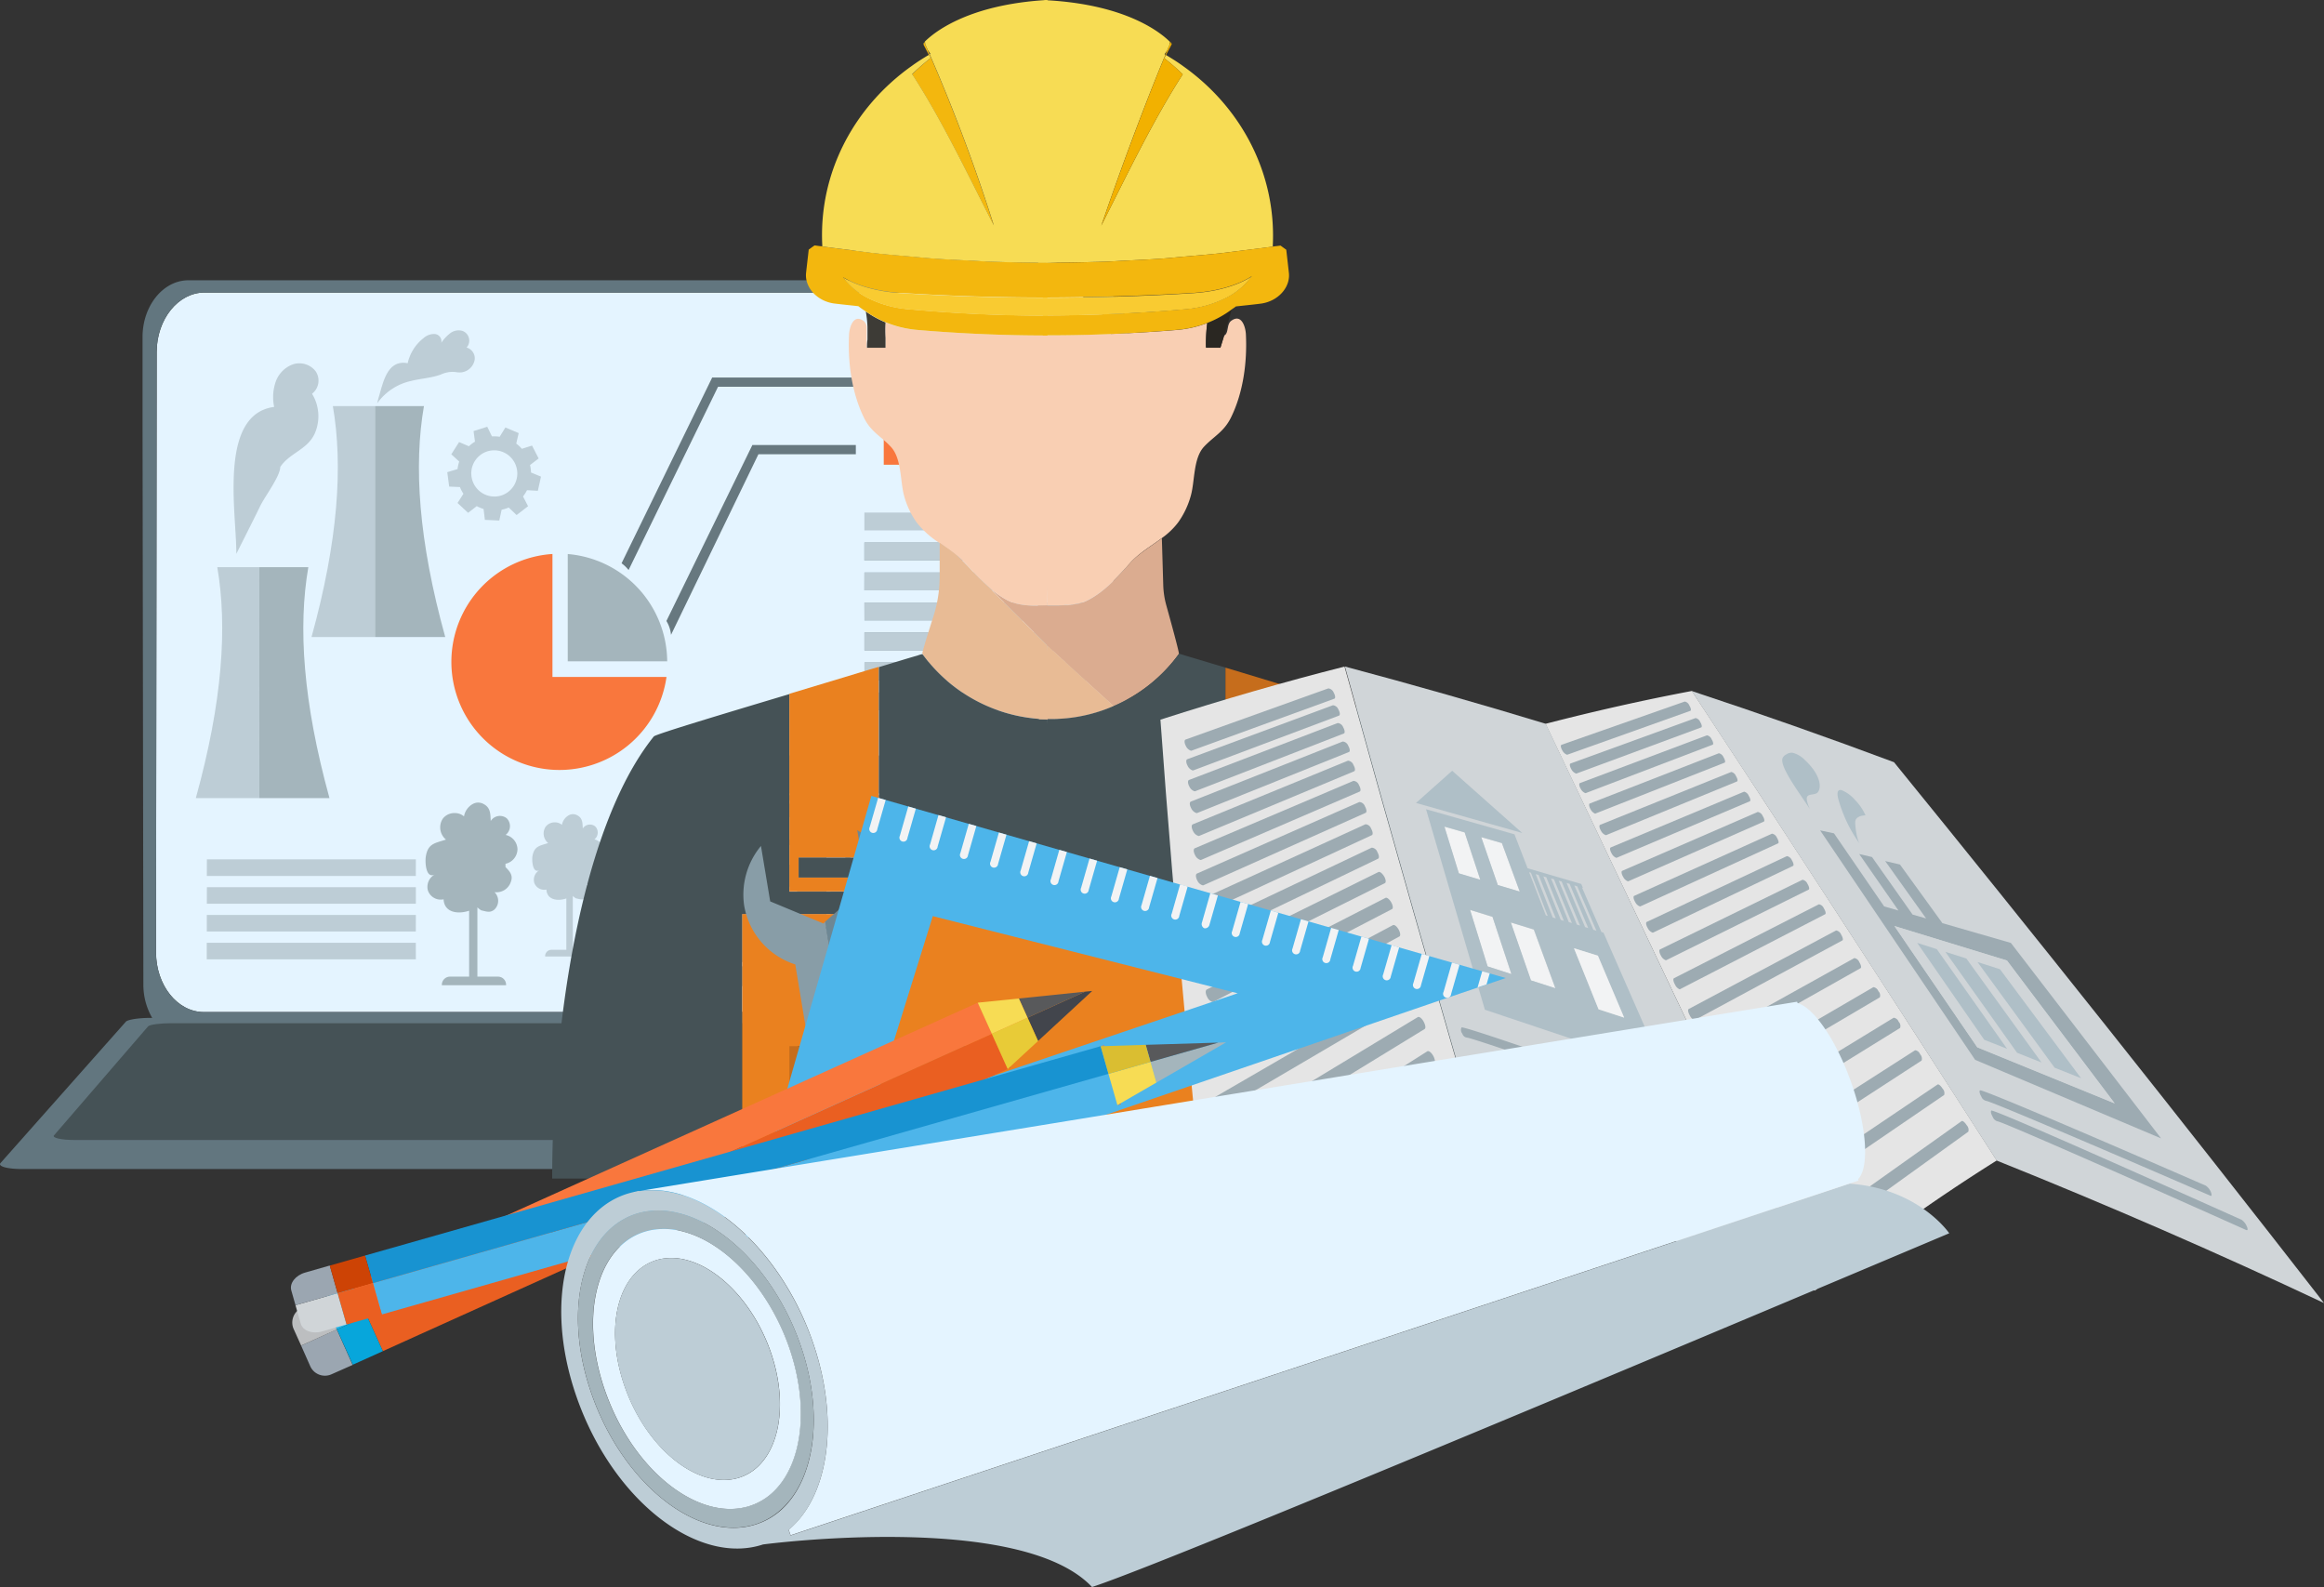
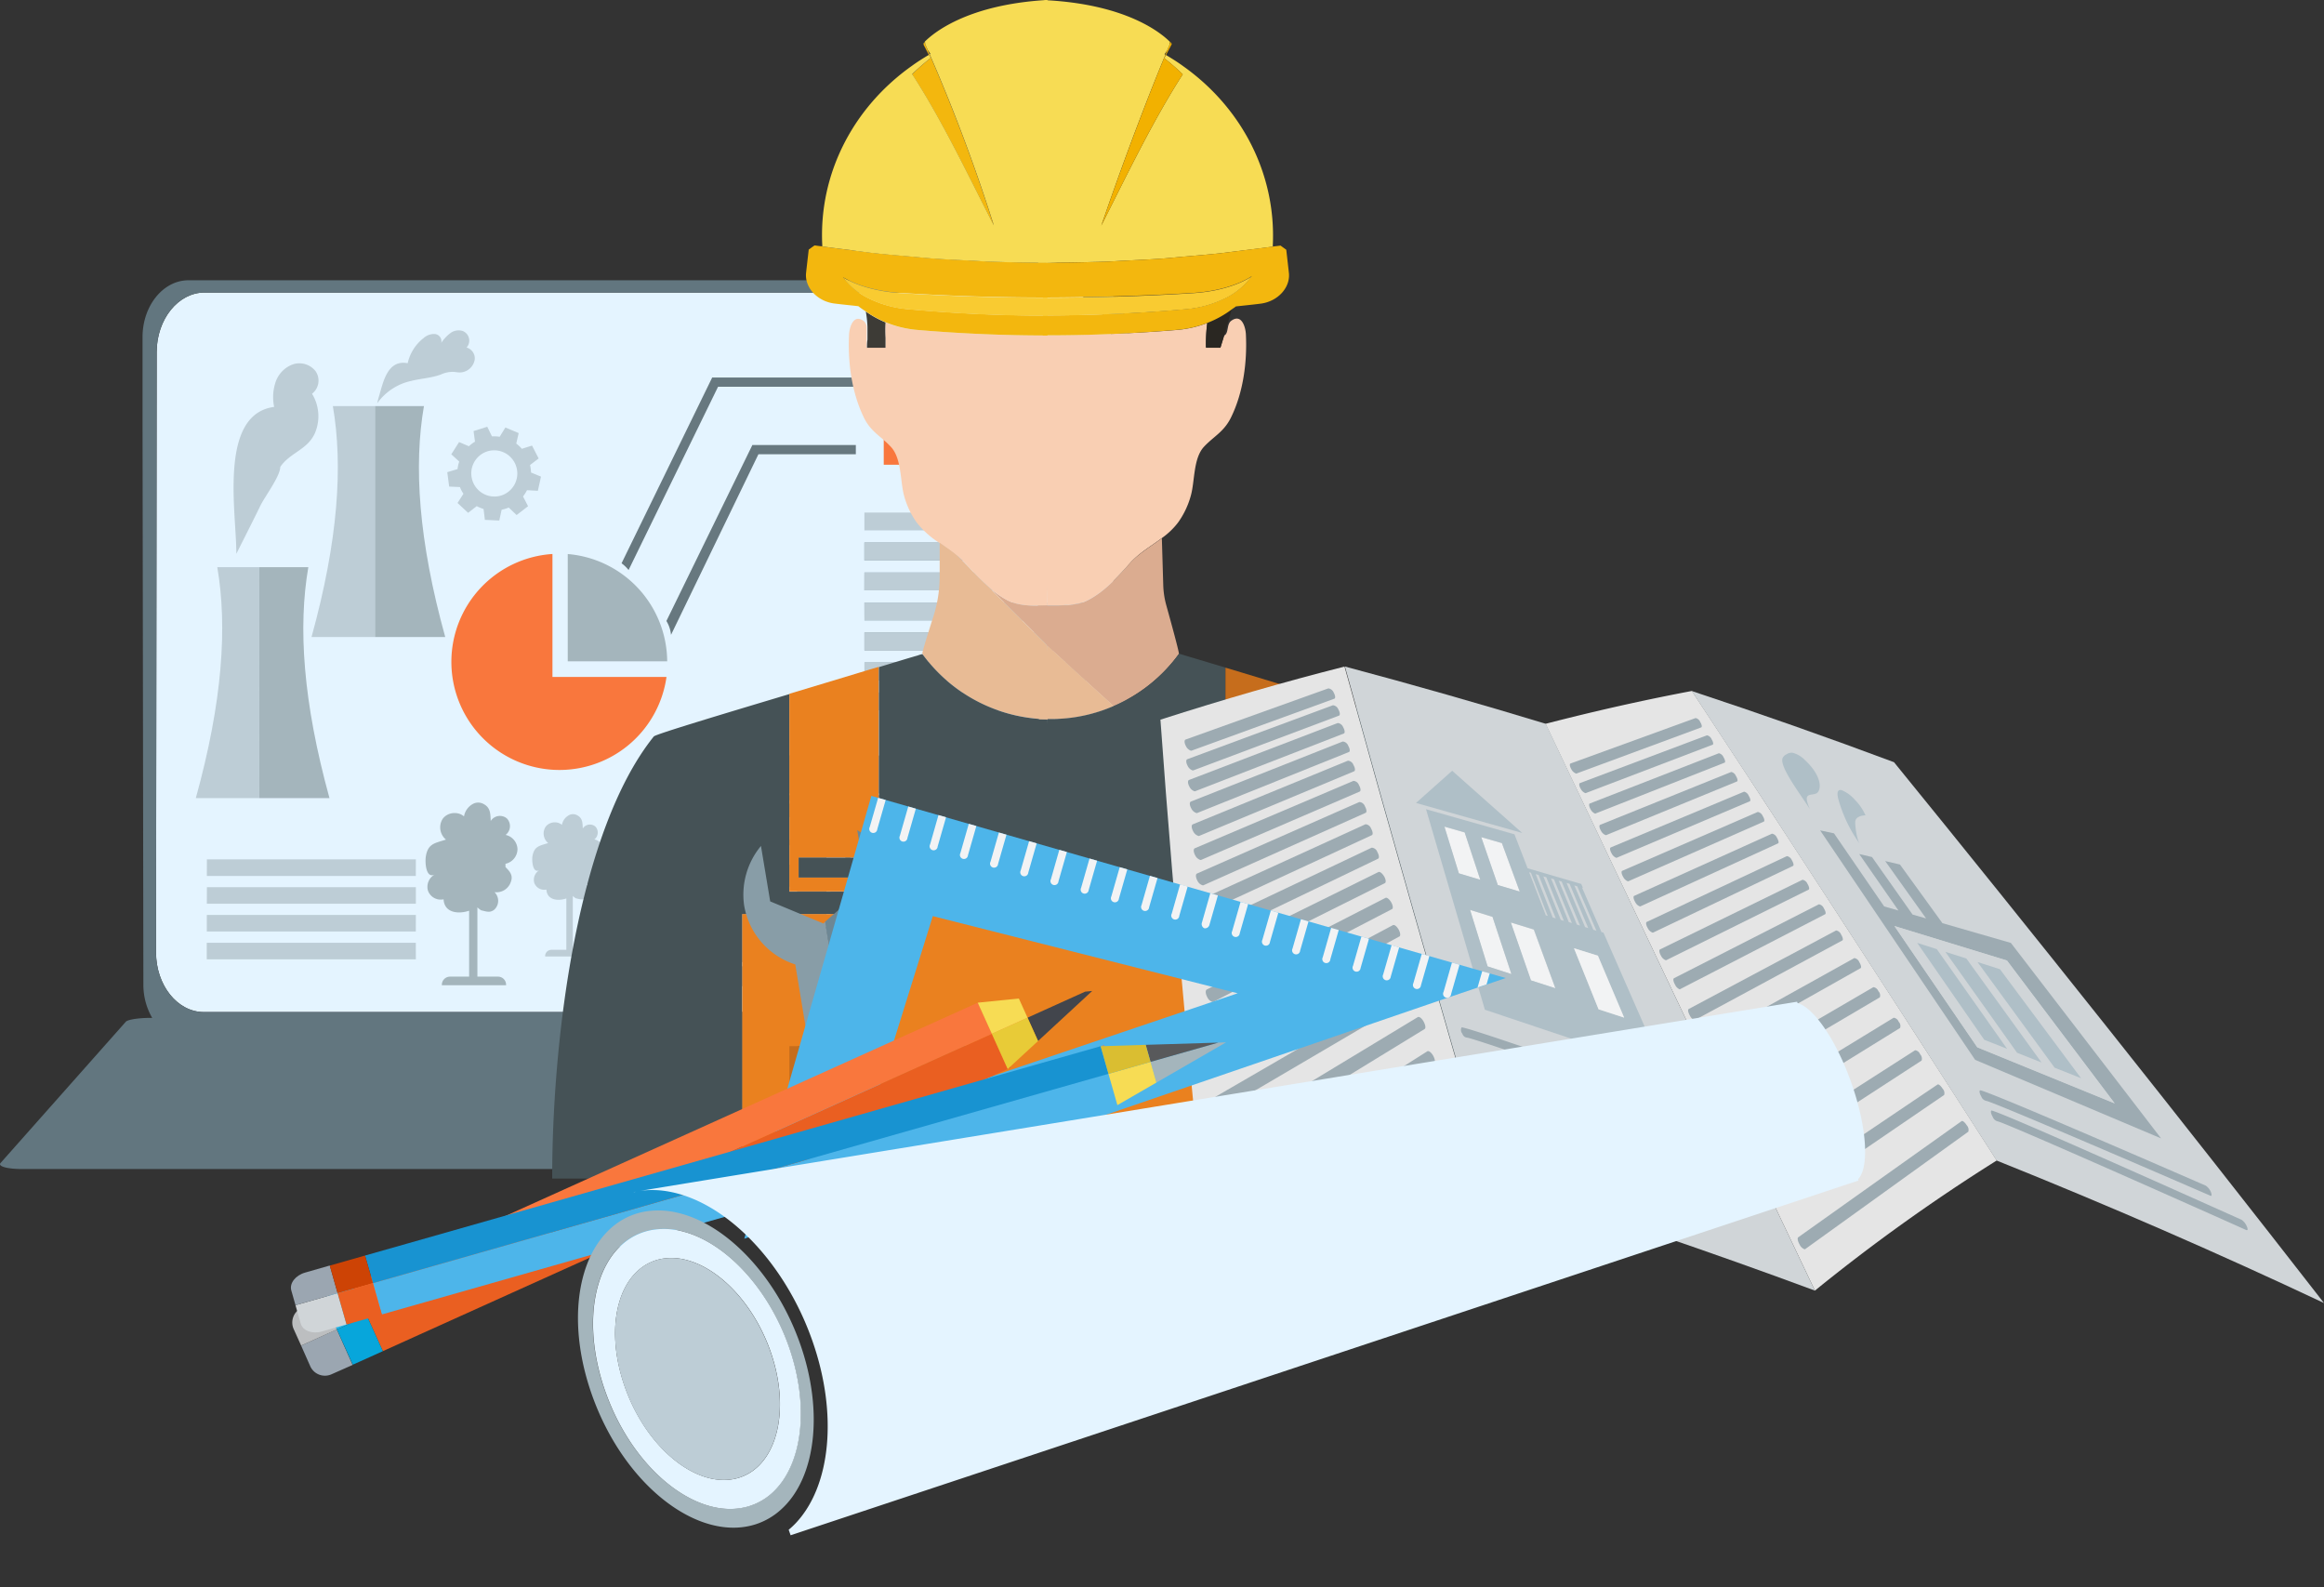
<svg xmlns="http://www.w3.org/2000/svg" id="Layer_1" data-name="Layer 1" viewBox="0 0 503.12 343.56">
  <rect x="0" y="0" width="503.12" height="343.56" fill="#333333" stroke="none" />
  <defs>
    <style>.cls-1{fill:#62767f;}.cls-2{fill:#455256;}.cls-3{fill:#e4f4ff;}.cls-4{fill:#f9773d;}.cls-5{fill:#a4b5bc;}.cls-6{fill:#bdcdd6;}.cls-7{fill:#67787f;}.cls-8{fill:#889da7;}.cls-9{fill:#dba18f;}.cls-10{fill:#dbac90;}.cls-11{fill:#f9cfb3;}.cls-12{fill:#2a2722;}.cls-13{fill:#3d3b36;}.cls-14{fill:#e8bb95;}.cls-15{fill:#ecbb1a;}.cls-16{fill:#f7dc54;}.cls-17{fill:#f3b70e;}.cls-18{fill:#f9cb31;}.cls-19{fill:#f2b100;}.cls-20{fill:#ea811f;}.cls-21{fill:#c66d1c;}.cls-22{fill:#303e43;}.cls-23{fill:#6d8794;}.cls-24{fill:#e5e5e5;}.cls-25{fill:#d0d5d8;}.cls-26{fill:#9dabb2;}.cls-27{fill:#afbfc7;}.cls-28{fill:#f2f3f4;}.cls-29{fill:#4db5ea;}.cls-30{fill:#9ba6b1;}.cls-31{fill:#bcbec0;}.cls-32{fill:#ea5f21;}.cls-33{fill:#20b7ea;}.cls-34{fill:#07a6db;}.cls-35{fill:#42454c;}.cls-36{fill:#58595b;}.cls-37{fill:#e8cb37;}.cls-38{fill:#1893d1;}.cls-39{fill:#cd4305;}.cls-40{fill:#dabe31;}</style>
  </defs>
  <title>construction</title>
  <path class="cls-1" d="M1435.51,7185.28H1171.78c-3.15,0-5.21-.59-4.57-1.3l27.12-30.58c0.4-.46,2.77-0.83,5.26-0.83h208.16a26.07,26.07,0,0,1,6.54.83l27.14,30.58C1440.73,7184.69,1438.66,7185.28,1435.51,7185.28Z" transform="translate(-1167.09 -6932.23)" />
-   <path class="cls-2" d="M1405.76,7153.72h-201.6c-2.42,0-4.63.3-5,.67L1178.78,7178c-0.46.52,1.54,1,4.47,1h243.43c2.91,0,4.92-.44,4.47-1l-20.43-23.65C1410.39,7154,1408.16,7153.72,1405.76,7153.72Z" transform="translate(-1167.09 -6932.23)" />
  <polygon class="cls-3" points="243.88 209.19 243.94 164.72 243.88 209.2 243.88 209.19" />
  <path class="cls-3" d="M1205.13,7152.73h0Z" transform="translate(-1167.09 -6932.23)" />
  <polygon class="cls-3" points="233.97 60.67 40.97 60.67 40.97 60.67 233.97 60.67 233.97 60.67" />
  <polygon class="cls-3" points="30.85 75.86 30.87 92.39 30.85 75.85 30.85 75.86" />
  <path class="cls-3" d="M1397.72,6995.55H1211.39c-5.72,0-10.37,5.78-10.38,12.91l-0.14,129.91c0,7.15,4.64,12.94,10.37,12.94h186.63c5.73,0,10.37-5.8,10.37-12.94l-0.14-129.91C1408.09,7001.33,1403.46,6995.55,1397.72,6995.55Z" transform="translate(-1167.09 -6932.23)" />
  <path class="cls-1" d="M1401.22,6992.9H1207.89c-5.5,0-10,5.57-9.94,12.44v2.74l0,16.54,0.18,120.79a14.36,14.36,0,0,0,2,7.32H1409a14.49,14.49,0,0,0,2-7.32v-4l0.06-44.48,0.13-91.61C1411.18,6998.47,1406.73,6992.9,1401.22,6992.9Zm7,145.47c0,7.15-4.64,12.94-10.37,12.94H1211.24c-5.73,0-10.37-5.8-10.37-12.94l0.14-129.91c0-7.13,4.66-12.91,10.38-12.91h186.34c5.74,0,10.37,5.78,10.38,12.91Z" transform="translate(-1167.09 -6932.23)" />
  <path class="cls-4" d="M1286.69,7078.76h24.69a23.4,23.4,0,1,1-24.69-26.61v26.61Z" transform="translate(-1167.09 -6932.23)" />
  <path class="cls-5" d="M1290,7075.39v-23.23a23.48,23.48,0,0,1,21.53,23.23H1290Z" transform="translate(-1167.09 -6932.23)" />
  <polygon class="cls-6" points="90.02 189.61 44.78 189.61 44.79 186.02 90.03 186.02 90.02 189.61" />
  <polygon class="cls-6" points="90.03 195.62 44.78 195.62 44.79 192.04 90.03 192.04 90.03 195.62" />
  <polygon class="cls-6" points="90.02 201.64 44.77 201.64 44.77 198.06 90.03 198.06 90.02 201.64" />
  <polygon class="cls-6" points="90.03 207.66 44.76 207.66 44.76 204.08 90.02 204.08 90.03 207.66" />
  <path class="cls-7" d="M1321.29,7013.91l-19.64,40.25a7.79,7.79,0,0,1,1.52,1.46l19.37-39.67h29.81v-2h-31.06Z" transform="translate(-1167.09 -6932.23)" />
  <path class="cls-7" d="M1330,7028.5l-18.64,38.15a7,7,0,0,1,1,3l18.92-39.09h21.09v-2H1330Z" transform="translate(-1167.09 -6932.23)" />
  <rect class="cls-4" x="191.32" y="79.39" width="40.41" height="6.62" />
  <rect class="cls-4" x="191.32" y="93.98" width="40.43" height="6.62" />
  <polygon class="cls-8" points="235.98 121.31 187.13 121.31 187.13 117.44 235.97 117.44 235.98 121.31" />
  <polygon class="cls-8" points="235.97 127.79 187.13 127.79 187.14 123.93 235.97 123.93 235.97 127.79" />
  <polygon class="cls-8" points="235.99 134.29 187.15 134.29 187.14 130.42 235.98 130.42 235.99 134.29" />
  <rect class="cls-8" x="187.14" y="136.91" width="48.85" height="3.87" />
  <rect class="cls-8" x="187.15" y="143.4" width="48.85" height="3.87" />
  <rect class="cls-6" x="187.13" y="110.95" width="48.83" height="3.86" />
  <polygon class="cls-6" points="235.98 121.31 187.13 121.31 187.13 117.44 235.97 117.44 235.98 121.31" />
  <polygon class="cls-6" points="235.97 127.79 187.13 127.79 187.14 123.93 235.97 123.93 235.97 127.79" />
  <polygon class="cls-6" points="235.99 134.29 187.15 134.29 187.14 130.42 235.98 130.42 235.99 134.29" />
  <rect class="cls-6" x="187.14" y="136.91" width="48.85" height="3.87" />
  <rect class="cls-6" x="187.15" y="143.4" width="48.85" height="3.87" />
  <polygon class="cls-6" points="236 153.76 187.15 153.76 187.15 149.9 236 149.9 236 153.76" />
  <path class="cls-6" d="M1239.15,7020.13c2.22,12.9,1.16,29.08-4.62,50h13.7l0-50h-9.11Z" transform="translate(-1167.09 -6932.23)" />
  <path class="cls-5" d="M1258.87,7020.13h-10.61l0,50h15.22C1257.68,7049.21,1256.64,7033,1258.87,7020.13Z" transform="translate(-1167.09 -6932.23)" />
  <path class="cls-6" d="M1214.13,7055c2.21,12.91,1.14,29.1-4.65,50h13.71l0.05-50h-9.11Z" transform="translate(-1167.09 -6932.23)" />
  <path class="cls-5" d="M1233.84,7055h-10.6l-0.05,50h15.23C1232.66,7084.09,1231.61,7067.91,1233.84,7055Z" transform="translate(-1167.09 -6932.23)" />
  <path class="cls-6" d="M1249.19,7017.85c0.92-3.18,1.88-7.8,6.16-7a9.51,9.51,0,0,1,3.43-5.43,3.42,3.42,0,0,1,2.47-.89,1.58,1.58,0,0,1,1.37,1.91,8.81,8.81,0,0,1,1.95-2.09,3,3,0,0,1,2.7-.47,2.24,2.24,0,0,1,.32,4l0.22-.48a2.42,2.42,0,0,1,2.05,2.67,3.33,3.33,0,0,1-2.37,2.66c-1,.3-1.75-0.06-2.68,0a6.23,6.23,0,0,0-2.3.58c-2.09.76-4.34,0.85-6.5,1.4a12.22,12.22,0,0,0-7.26,4.82Q1248.95,7018.63,1249.19,7017.85Z" transform="translate(-1167.09 -6932.23)" />
  <path class="cls-5" d="M1359.48,7140.5v-34.33h-49.58v34.33H1346v-16.12h9.56v16.12h3.95Zm-40.87-6.06h-4.25v-4.62h4.27v4.62Zm0-5.81h-4.25v-4.46h4.27v4.46Zm0-9.24h-4.31v-4.21h4.3v4.21Zm0-5.4h-4.29v-4.86h4.3V7114Zm5.28,20.45h-4.13v-4.62h4.12v4.62Zm0-5.81h-4.13v-4.46h4.12v4.46Zm0-9.24h-4.08v-4.21h4.09v4.21Zm0-5.4h-4.08v-4.86h4.09V7114Zm10.41,20.45h-4.16v-4.62h4.15v4.62Zm0-5.81h-4.15v-4.46h4.15v4.46Zm0-9.24h-4.2v-4.21h4.19v4.21Zm0-5.4h-4.19v-4.86h4.19V7114Zm5.37,20.45h-4.22v-4.62h4.23v4.62Zm0-5.81h-4.24v-4.46h4.23v4.46Zm0-9.24h-4.2v-4.21h4.19v4.21Zm0-5.4h-4.2v-4.86h4.19V7114Zm11.5-4.86h4.3V7114h-4.29v-4.86Zm-1.17,10.26H1346v-4.21h4.09v4.21Zm0-5.4H1346v-4.86H1350V7114Zm1.18,5.4v-4.21h4.3v4.21h-4.31Z" transform="translate(-1167.09 -6932.23)" />
  <polygon class="cls-5" points="159.44 209.18 140.37 209.18 140.36 213.47 159.44 213.47 175.77 213.47 195.35 213.47 195.35 209.18 175.77 209.18 159.44 209.18" />
  <polygon class="cls-5" points="175.75 171.75 195.32 171.75 190.26 163.51 186.19 163.51 186.19 168.15 178.84 168.15 178.83 163.51 175.75 163.51 159.42 163.51 145.44 163.51 140.4 171.75 159.42 171.75 175.75 171.75" />
  <rect class="cls-5" x="179.99" y="159.92" width="5.05" height="7.48" />
  <rect class="cls-5" x="179.82" y="192.97" width="7.52" height="15.38" />
  <polygon class="cls-5" points="195.05 206.3 195.01 172.11 175.76 172.11 159.43 172.11 140.81 172.11 140.81 173.26 159.42 173.26 175.76 173.26 193.7 173.26 193.71 207.74 196.95 207.74 196.94 206.3 195.05 206.3" />
  <path class="cls-6" d="M1297.77,7116.35a2.58,2.58,0,0,0-2-2.42,1.88,1.88,0,0,0,.21-2.78,1.82,1.82,0,0,0-2.72.42c-0.07-1.18,0-2.22-1.19-2.85a1.88,1.88,0,0,0-1.72-.08,3,3,0,0,0-1.61,2.15,2.29,2.29,0,0,0-1.52-.55,2.47,2.47,0,0,0-2,.94,2.68,2.68,0,0,0,.54,3.54c-1.86.61-3,.64-3.4,2.84-0.15.86,0,3.92,1.58,3a2.39,2.39,0,0,0-1.2,2.72,2.28,2.28,0,0,0,2.64,1.51c0.13,2.33,2.55,2.51,4.26,1.94l0.06,0v11.1h-3.21a1.36,1.36,0,0,0-1.38,1.45h10.82a1.37,1.37,0,0,0-1.39-1.45h-3.44v-11.65a6.12,6.12,0,0,0,.64.5c0.83,0.16,1.49.5,2.25-.15a2,2,0,0,0,0-2.92,2.57,2.57,0,0,0,2.78-1.78c0.4-1.1-.23-1.76-0.93-2.45,0-.19,0-0.37,0-0.56A2.59,2.59,0,0,0,1297.77,7116.35Z" transform="translate(-1167.09 -6932.23)" />
  <path class="cls-5" d="M1279.12,7116.06a3.26,3.26,0,0,0-2.57-3.1,2.4,2.4,0,0,0,.28-3.56,2.35,2.35,0,0,0-3.5.54c-0.09-1.5,0-2.85-1.53-3.66a2.4,2.4,0,0,0-2.19-.1,3.81,3.81,0,0,0-2.07,2.77,3,3,0,0,0-2-.72,3.16,3.16,0,0,0-2.58,1.2,3.42,3.42,0,0,0,.68,4.54c-2.4.79-3.9,0.83-4.36,3.64-0.19,1.11-.07,5,2,3.88a3.05,3.05,0,0,0-1.56,3.48,2.93,2.93,0,0,0,3.4,1.93c0.17,3,3.28,3.22,5.45,2.49l0.08,0v14.25h-4.11a1.76,1.76,0,0,0-1.79,1.86h13.9a1.75,1.75,0,0,0-1.78-1.86h-4.43v-15a4.75,4.75,0,0,0,.83.65c1.05,0.21,1.9.64,2.87-.19a2.6,2.6,0,0,0,0-3.75,3.27,3.27,0,0,0,3.56-2.28c0.52-1.41-.3-2.26-1.18-3.15,0-.24,0-0.48,0-0.71A3.28,3.28,0,0,0,1279.12,7116.06Z" transform="translate(-1167.09 -6932.23)" />
  <path class="cls-6" d="M1227.76,7033.31c0,2-3.36,6.44-4.32,8.42-1.69,3.48-3.46,6.93-5.19,10.39,0.08-8.59-4-30.2,8.19-31.81a10.29,10.29,0,0,1,.33-5.43,6.2,6.2,0,0,1,3.73-3.78,4.46,4.46,0,0,1,4.91,1.48,3.58,3.58,0,0,1-.77,4.88,9.3,9.3,0,0,1,.81,8.06C1234,7029.55,1229.95,7030.06,1227.76,7033.31Z" transform="translate(-1167.09 -6932.23)" />
  <path class="cls-6" d="M1385.78,7105.31l1.71-1.29-1.31-2.55-2,.65a7.2,7.2,0,0,0-1.1-1l0.47-2.06-2.61-1.11-1.12,1.79a7,7,0,0,0-1.52-.07l-1-1.88-0.07,0-2.64.83,0.28,2.09a7.75,7.75,0,0,0-1.21.93l-1.92-.82-1.53,2.41,1.56,1.44a7.15,7.15,0,0,0-.33,1.48l-2,.62,0.37,2.84,2.12,0.09a7,7,0,0,0,.69,1.33l-1.16,1.8,2.08,1.94,1.71-1.33a6.8,6.8,0,0,0,1.35.56l0.25,2.15,2.84,0.13,0.24-1.09,0.23-1,0.7-.18c0.24-.07.47-0.16,0.71-0.26l1.56,1.48,2.27-1.73-1-1.93a7,7,0,0,0,.79-1.23l2.14,0.11,0.63-2.8-2-.82a6.24,6.24,0,0,0-.19-1.48h0Zm-6.41,6.17a4.57,4.57,0,0,1-2-8.88,4.23,4.23,0,0,1,.63-0.15,4.57,4.57,0,0,1,2.08,8.88,4.59,4.59,0,0,1-.68.15h0Z" transform="translate(-1167.09 -6932.23)" />
  <path class="cls-6" d="M1281.84,7032.89l1.86-1.42-1.43-2.79-2.2.7a7.87,7.87,0,0,0-1.22-1.13l0.53-2.27-2.88-1.21-1.23,2a8.62,8.62,0,0,0-1.68-.08l-1-2.06-0.08,0-2.9.91,0.31,2.29a7.76,7.76,0,0,0-1.32,1l-2.12-.91-1.69,2.65,1.72,1.57a7.86,7.86,0,0,0-.37,1.63l-2.22.67,0.41,3.12,2.33,0.1a7.35,7.35,0,0,0,.76,1.45l-1.28,2,2.29,2.13,1.87-1.45a8.6,8.6,0,0,0,1.48.62l0.28,2.35,3.12,0.15,0.26-1.19,0.25-1.15c0.24-.05.5-0.12,0.75-0.19s0.52-.18.78-0.29l1.71,1.63,2.48-1.91-1.09-2.11a8.81,8.81,0,0,0,.86-1.36l2.35,0.13,0.68-3.07-2.16-.89a9,9,0,0,0-.21-1.62h0Zm-7,6.77a5,5,0,0,1-5.49-3.46,5,5,0,0,1,3.26-6.27,4.64,4.64,0,0,1,.69-0.16,5,5,0,0,1,5.55,3.45,5,5,0,0,1-3.28,6.28,5.12,5.12,0,0,1-.73.16h0Z" transform="translate(-1167.09 -6932.23)" />
  <path class="cls-5" d="M1394.92,7124l1.67-1.27-1.29-2.5-2,.63a7.1,7.1,0,0,0-1.07-1l0.45-2-2.57-1.08-1.1,1.75a7.52,7.52,0,0,0-1.49-.07l-0.93-1.84-0.07,0-2.59.82,0.27,2.05a7.08,7.08,0,0,0-1.19.92l-1.88-.81-1.51,2.36,1.53,1.4a7,7,0,0,0-.33,1.46l-2,.61,0.36,2.79,2.1,0.09a6.11,6.11,0,0,0,.67,1.3l-1.15,1.77,2.06,1.91,1.67-1.3a7,7,0,0,0,1.33.56l0.26,2.1,2.78,0.13,0.24-1.06,0.22-1,0.67-.17c0.24-.08.46-0.16,0.68-0.26l1.55,1.46,2.21-1.71-1-1.89a7.93,7.93,0,0,0,.78-1.22l2.1,0.11,0.6-2.74-1.94-.81a6.86,6.86,0,0,0-.18-1.46h0Zm-6.29,6.07a4.46,4.46,0,0,1-4.92-3.1,4.51,4.51,0,0,1,2.93-5.62,4.68,4.68,0,0,1,.61-0.14,4.49,4.49,0,0,1,2,8.72c-0.22.07-.45,0.11-0.66,0.15h0Z" transform="translate(-1167.09 -6932.23)" />
  <path class="cls-9" d="M1375.93,7054a17.07,17.07,0,0,0-1.65-1.54h0l2.72,2.71Z" transform="translate(-1167.09 -6932.23)" />
  <path class="cls-10" d="M1385.27,7062.2a20.48,20.48,0,0,1-4.12-2.89l12.71,12.68v-8.7C1390.85,7063.43,1387.6,7063.4,1385.27,7062.2Z" transform="translate(-1167.09 -6932.23)" />
  <path class="cls-11" d="M1428.17,7007.51a36.14,36.14,0,0,1,.27-5.36,23.44,23.44,0,0,1-6.4,1.49c-9.4.8-20.81,1.2-30.2,1.2l2,58.43h0l1.13,0c0.39,0,.78,0,1.17,0s0.88,0,1.33-.06,0.64,0,1,0c0.51,0,1-.15,1.47-0.24,0.22,0,.46-0.06.68-0.11a8.51,8.51,0,0,0,1.92-.7c3.9-2,6.51-5.09,9.34-8.19,1.94-2.13,4.53-3.6,6.84-5.34a16,16,0,0,0,3.42-3.31,18.16,18.16,0,0,0,2.75-5.8c0.89-3.15.5-8.1,2.88-10.62,2.15-2.28,4.29-3.18,5.83-6.33,2.66-5.43,3.51-12,3.21-18-0.09-1.68-1-4.51-3.18-2.89-1,.73-0.51,2.54-1.43,3.15l-0.09,0c-0.27.89-.54,1.77-0.79,2.58h-3.13Z" transform="translate(-1167.09 -6932.23)" />
  <path class="cls-11" d="M1374.28,7052.47a17.07,17.07,0,0,1,1.65,1.54l1.07,1.17h0a49,49,0,0,0,4.15,4.13h0a20.48,20.48,0,0,0,4.12,2.89c2.33,1.2,5.59,1.23,8.58,1.08v-58.43h0q-14.19,0-28.39-1.22a23.3,23.3,0,0,1-6.73-1.62c0,1.08,0,2.17,0,3.37,0,0.49.06,1.29,0,2.12h-4c0-.69,0-1.34,0-1.76,0-1,0-1.88,0-2.75a2,2,0,0,0-.64-1.26c-2.19-1.62-3.09,1.21-3.19,2.89-0.3,6,.56,12.54,3.21,18,1.54,3.15,3.69,4,5.84,6.33,2.37,2.52,2,7.47,2.87,10.62a18.14,18.14,0,0,0,2.75,5.8,19.79,19.79,0,0,0,4.86,4.36c1.27,0.89,2.56,1.76,3.74,2.75h0Z" transform="translate(-1167.09 -6932.23)" />
  <path class="cls-12" d="M1428.17,7007.51h3.13c0.25-.81.52-1.69,0.79-2.58,0.63-2.1,1.26-4.24,1.63-5.69a22,22,0,0,1-5.27,2.91A36.14,36.14,0,0,0,1428.17,7007.51Z" transform="translate(-1167.09 -6932.23)" />
  <path class="cls-12" d="M1435.2,6986.56c-1.38.16-2.75,0.36-4.13,0.51,1.38-.15,2.75-0.34,4.13-0.51h0Z" transform="translate(-1167.09 -6932.23)" />
  <path class="cls-13" d="M1354.79,7007.51h4c0-.84,0-1.63,0-2.12-0.07-1.2-.07-2.29,0-3.37a22.56,22.56,0,0,1-4.26-2.35,23.23,23.23,0,0,1,.36,3.34c0,0.87,0,1.77,0,2.75C1354.81,7006.18,1354.78,7006.82,1354.79,7007.51Z" transform="translate(-1167.09 -6932.23)" />
  <path class="cls-13" d="M1352.58,6986.57c1.35,0.16,2.71.35,4.06,0.5-1.35-.15-2.71-0.34-4.06-0.5h0Z" transform="translate(-1167.09 -6932.23)" />
  <path class="cls-14" d="M1393.84,7087.93H1394l-0.16-15.94-12.71-12.68h0a49,49,0,0,1-4.15-4.13l-2.72-2.72h0c-1.18-1-2.48-1.85-3.74-2.75V7057a28.46,28.46,0,0,1-1.34,8.61c-1.15,3.58-2.58,8.17-2.4,8.12l0.2,0.36A34.29,34.29,0,0,0,1393.84,7087.93Z" transform="translate(-1167.09 -6932.23)" />
  <path class="cls-2" d="M1327.78,7130.1h66.1l0-32.56v-9.61h-0.06A34.29,34.29,0,0,1,1367,7074.1h0l0,0a1.57,1.57,0,0,1-.22-0.28,6.73,6.73,0,0,0-1.06.31c-1.79.5-4.73,1.41-8.36,2.51v48.6H1338v-42.77c-14.5,4.35-29,8.7-29.37,9.18-16.25,20.23-22,64.38-22,95.69h41.14V7130.1h0Z" transform="translate(-1167.09 -6932.23)" />
  <path class="cls-15" d="M1420.75,6941.69s-0.13-.17-0.38-0.45l0.33,0.53Z" transform="translate(-1167.09 -6932.23)" />
  <path class="cls-16" d="M1406.24,6988.89c1.37-.05,2.74-0.15,4.1-0.22,2.77-.14,5.53-0.26,8.31-0.46,1.65-.12,3.29-0.3,4.93-0.44,2.49-.22,5-0.42,7.48-0.69,1.38-.15,2.75-0.35,4.13-0.51l1.2-.15c2.08-.26,4.17-0.51,6.25-0.8,0-.11,0-0.22,0-0.33,0.73-15.51-6.81-29.82-19.44-38.76-1.17-.86-2.43-1.64-3.69-2.4l-0.37.7a50.1,50.1,0,0,1,4,3.49c-6.46,10-12.41,22.45-17.64,32.76,6.41-18.66,11.8-32,13.89-37l-0.19-.12,0.58-.83c0.33-.79.52-1.23,0.52-1.23a6,6,0,0,1,.07-0.61c-1.66-1.66-8.91-8-26.5-9l-0.67,0-1.36,56.84C1396,6989.12,1402.11,6989,1406.24,6988.89Z" transform="translate(-1167.09 -6932.23)" />
  <path class="cls-17" d="M1435.2,6986.56c-1.38.16-2.75,0.36-4.13,0.51-2.49.27-5,.48-7.48,0.69-1.65.14-3.29,0.32-4.93,0.44-2.78.2-5.54,0.33-8.31,0.46-1.36.07-2.73,0.17-4.1,0.22-4.13.15-10.26,0.23-14.39,0.23l1,1.61v4l-1,1.91c10.54,0,23.09-.34,33.63-1,5.14-.33,9.73-1.72,12.63-3.65-0.37.44-.73,0.87-1.11,1.31a15.61,15.61,0,0,1-5.08,3.66,23.59,23.59,0,0,1-8,2.18c-10,.92-21.06,1.38-31.08,1.38l0.51,0.89-0.51,3.42h1q14.08,0,28.2-1.2a23.44,23.44,0,0,0,6.4-1.49,22,22,0,0,0,5.27-2.91c0.31-.23.64-0.41,0.93-0.66,1.77-.2,3.56-0.37,5.35-0.6,3.73-.47,6.48-3.5,6.12-6.67q-0.28-2.51-.57-5l-1.24-.9c-0.55.08-1.1,0.13-1.64,0.21-2.08.29-4.17,0.54-6.25,0.8Z" transform="translate(-1167.09 -6932.23)" />
  <path class="cls-17" d="M1365.46,7003.63q14.2,1.22,28.39,1.22v-4.31q-15.15,0-30.34-1.41a23.8,23.8,0,0,1-8-2.16,15.2,15.2,0,0,1-5.31-4l-0.6-.75c2.91,1.81,7.4,3.08,12.35,3.41q15.95,1,31.91,1v-7.55q-6.19,0-12.39-.23c-1.36-.05-2.72-0.15-4.08-0.22-2.78-.13-5.54-0.26-8.32-0.46-1.65-.12-3.3-0.3-4.94-0.44-2.49-.22-5-0.42-7.48-0.69-1.35-.15-2.71-0.33-4.06-0.5l-1.22-.16c-2.1-.26-4.19-0.51-6.28-0.81l-1.68-.21-1.24.9c-0.19,1.68-.39,3.36-0.57,5-0.36,3.17,2.4,6.2,6.13,6.67,1.73,0.22,3.46.38,5.19,0.58,0.49,0.4,1,.74,1.56,1.1a22.56,22.56,0,0,0,4.26,2.35A23.3,23.3,0,0,0,1365.46,7003.63Z" transform="translate(-1167.09 -6932.23)" />
  <path class="cls-10" d="M1402.51,7062.2a8.51,8.51,0,0,1-1.92.7c-0.21.06-.45,0.07-0.68,0.11-0.49.09-1,.19-1.47,0.24-0.31,0-.63,0-1,0s-0.88.06-1.33,0.06-0.78,0-1.17,0-2.76,0-3.13,0l-0.65,2,2.64,6.71,14.37,13.09a34.17,34.17,0,0,0,14.13-11.31l0,0c0.21,0.06-1.7-6.88-2.71-10.51a18.38,18.38,0,0,1-.67-4.42l-0.3-10.14c-2.3,1.74-4.89,3.21-6.84,5.34C1409,7057.11,1406.41,7060.2,1402.51,7062.2Z" transform="translate(-1167.09 -6932.23)" />
  <path class="cls-14" d="M1392,7087.93h2.83c0.85,0,1.69-.06,2.54-0.12h0a33.68,33.68,0,0,0,10.83-2.72h0L1393.85,7072Z" transform="translate(-1167.09 -6932.23)" />
  <path class="cls-2" d="M1503,7187.28c0-35.22-4.23-78.9-22.48-95.69-0.51-.44-14.56-4.7-28.84-9v42.58h-19.32v-48.44l-8.89-2.66c-0.47-.16-0.85-0.25-1.13-0.34l0,0a34.17,34.17,0,0,1-14.13,11.31h0a33.68,33.68,0,0,1-10.82,2.72h0c-0.85.06-1.69,0.12-2.54,0.12h-0.94l-2,9.59v0l2,32.56h68v57.18H1503Z" transform="translate(-1167.09 -6932.23)" />
  <path class="cls-18" d="M1431.93,6997a15.61,15.61,0,0,0,5.08-3.66c0.38-.43.74-0.87,1.11-1.31-2.9,1.93-7.49,3.32-12.63,3.65-10.54.68-22.09,1-32.63,1v3.86c10,0,21-.46,31.08-1.38A23.59,23.59,0,0,0,1431.93,6997Z" transform="translate(-1167.09 -6932.23)" />
  <path class="cls-18" d="M1393.85,6996.67q-15.95,0-31.91-1c-4.94-.32-9.43-1.6-12.35-3.41l0.6,0.75a15.2,15.2,0,0,0,5.31,4,23.8,23.8,0,0,0,8,2.16q15.18,1.41,30.34,1.41v-3.86Z" transform="translate(-1167.09 -6932.23)" />
  <path class="cls-17" d="M1364.56,6948.32c6.5,10,12.41,22.45,17.68,32.76a382.94,382.94,0,0,0-13.9-37.07c-0.15-.35-0.27-0.63-0.39-0.9-0.34-.79-0.56-1.26-0.56-1.26a5.4,5.4,0,0,0-.06-0.56c-0.15.28-.24,0.41-0.28,0.48l-0.05.07,1.17,2.27,0.36,0.7A50.24,50.24,0,0,0,1364.56,6948.32Z" transform="translate(-1167.09 -6932.23)" />
  <path class="cls-19" d="M1419.79,6943.08c-0.12.27-.25,0.59-0.39,1-2.09,5-7.48,18.38-13.89,37,5.23-10.32,11.18-22.78,17.64-32.76a50.1,50.1,0,0,0-4-3.49l0.37-.7,1.21-2.28,0-.08-0.33-.53a6,6,0,0,0-.07.61S1420.11,6942.29,1419.79,6943.08Z" transform="translate(-1167.09 -6932.23)" />
  <path class="cls-20" d="M1327.78,7130.1h0v57.18h12.05v-28.59h42.43v28.59h11.87l-0.37-57.18h-66Zm27.22,7h-15v-4.3h15v4.3Z" transform="translate(-1167.09 -6932.23)" />
  <path class="cls-20" d="M1389.88,7130.1h1.87l0.37,57.18h69.79V7130.1h-72Zm44.78,2.73h15v4.3h-15v-4.3Z" transform="translate(-1167.09 -6932.23)" />
  <path class="cls-20" d="M1357.3,7125.19v-48.6c-1.23.34-2.5,0.75-3.88,1.16-4.67,1.44-10,3-15.44,4.66v42.77h19.32Zm-17.32-7.31h15v4.3h-15v-4.3Z" transform="translate(-1167.09 -6932.23)" />
  <path class="cls-21" d="M1451.71,7125.19V7082.6c-5.58-1.69-11.18-3.38-16-4.85l-3.32-1v48.44h19.32Zm-17-7.31h15v4.3h-15v-4.3Z" transform="translate(-1167.09 -6932.23)" />
  <rect class="cls-2" x="172.9" y="200.6" width="15.01" height="4.3" />
  <rect class="cls-2" x="172.9" y="185.65" width="15.01" height="4.3" />
  <rect class="cls-22" x="267.57" y="200.6" width="15.01" height="4.3" />
  <rect class="cls-22" x="267.57" y="185.65" width="15.01" height="4.3" />
  <path class="cls-23" d="M1353.94,7181.37H1361l-7.09-42.77a16.24,16.24,0,0,0,6.35-15.69,16.52,16.52,0,0,0-7.59-11l2,12-9,7.88Z" transform="translate(-1167.09 -6932.23)" />
  <path class="cls-8" d="M1339.26,7141l6.67,40.34h8l-8.21-49.56-0.39.35-11.5-4.78-2-12a16.5,16.5,0,0,0-3.65,12.83A16.24,16.24,0,0,0,1339.26,7141Z" transform="translate(-1167.09 -6932.23)" />
  <rect class="cls-21" x="170.89" y="226.46" width="44.27" height="28.59" />
  <path class="cls-16" d="M1352.58,6986.57c1.35,0.16,2.71.36,4.06,0.5,2.49,0.27,5,.48,7.48.69,1.64,0.14,3.29.32,4.94,0.44,2.78,0.2,5.54.33,8.32,0.46,1.35,0.07,2.72.17,4.08,0.22q6.19,0.22,12.39.23l35.61-2.05-35.61-2.31v-52.53c-17.71,1-24.95,7.43-26.53,9a3.23,3.23,0,0,1-.33.42l0.06,0.08c0-.07.13-0.2,0.28-0.48a5.4,5.4,0,0,1,.06.56s0.21,0.47.56,1.26l0.55,0.8-0.15.1a382.94,382.94,0,0,1,13.9,37.07c-5.28-10.32-11.18-22.78-17.68-32.76a50.24,50.24,0,0,1,4-3.49l-0.36-.7c-1.27.76-2.53,1.54-3.7,2.4-12.63,8.93-20.17,23.25-19.41,38.76,0,0.11,0,.22,0,0.33,2.09,0.3,4.18.55,6.28,0.81Z" transform="translate(-1167.09 -6932.23)" />
  <path class="cls-24" d="M1560,7211.6a396.7,396.7,0,0,1,39.37-28.17q-34.19-53.31-66-101.63-15.56,2.94-31.69,7.11C1519.72,7126.86,1539.09,7167.65,1560,7211.6Z" transform="translate(-1167.09 -6932.23)" />
  <path class="cls-25" d="M1670.21,7214.29q-34.63-16.31-70.88-30.85-34.19-53.31-66-101.63,22.32,7.38,43.79,15.41Q1622.65,7153.17,1670.21,7214.29Z" transform="translate(-1167.09 -6932.23)" />
  <path class="cls-24" d="M1431.91,7232.28c20.25-17.09,39.55-31.84,58-44.51-11.81-40.27-22.35-77.24-31.75-111.25q-19.38,4.92-39.85,11.49C1421.34,7130.22,1425.79,7178,1431.91,7232.28Z" transform="translate(-1167.09 -6932.23)" />
  <path class="cls-26" d="M1424.9,7094.73a1.89,1.89,0,0,1-1.07-1c-0.36-.66-0.39-1.3-0.06-1.42l30.89-11.07a1.47,1.47,0,0,1,1.17.93c0.35,0.62.41,1.21,0.12,1.31l-30.87,11.23A0.36,0.36,0,0,1,1424.9,7094.73Z" transform="translate(-1167.09 -6932.23)" />
  <path class="cls-26" d="M1425.27,7099a1.89,1.89,0,0,1-1.07-1c-0.37-.67-0.39-1.31-0.07-1.43l31.53-11.68a1.43,1.43,0,0,1,1.18.93c0.36,0.62.41,1.21,0.12,1.32l-31.5,11.84A0.35,0.35,0,0,1,1425.27,7099Z" transform="translate(-1167.09 -6932.23)" />
  <path class="cls-26" d="M1425.66,7103.5a1.89,1.89,0,0,1-1.08-1c-0.37-.67-0.4-1.32-0.07-1.44l32.19-12.32a1.41,1.41,0,0,1,1.18.93c0.36,0.63.42,1.23,0.13,1.34l-32.17,12.49A0.3,0.3,0,0,1,1425.66,7103.5Z" transform="translate(-1167.09 -6932.23)" />
  <path class="cls-26" d="M1426.06,7108.21a1.88,1.88,0,0,1-1.08-1c-0.38-.68-0.41-1.34-0.08-1.47l32.88-13a1.4,1.4,0,0,1,1.19.93c0.37,0.63.43,1.24,0.14,1.35l-32.85,13.2A0.35,0.35,0,0,1,1426.06,7108.21Z" transform="translate(-1167.09 -6932.23)" />
  <path class="cls-26" d="M1426.48,7113.16a1.9,1.9,0,0,1-1.09-1c-0.38-.69-0.41-1.35-0.08-1.49l33.6-13.78a1.4,1.4,0,0,1,1.19.93c0.37,0.64.43,1.25,0.14,1.37l-33.58,14A0.39,0.39,0,0,1,1426.48,7113.16Z" transform="translate(-1167.09 -6932.23)" />
  <path class="cls-26" d="M1426.93,7118.37a1.9,1.9,0,0,1-1.1-1c-0.38-.69-0.41-1.38-0.08-1.52l34.35-14.59a1.39,1.39,0,0,1,1.2.93c0.37,0.64.44,1.26,0.14,1.39l-34.32,14.79A0.35,0.35,0,0,1,1426.93,7118.37Z" transform="translate(-1167.09 -6932.23)" />
  <path class="cls-26" d="M1427.41,7123.86a1.87,1.87,0,0,1-1.1-1c-0.38-.7-0.42-1.39-0.08-1.54l35.14-15.48a1.37,1.37,0,0,1,1.21.93c0.37,0.65.44,1.28,0.15,1.41l-35.11,15.68A0.34,0.34,0,0,1,1427.41,7123.86Z" transform="translate(-1167.09 -6932.23)" />
  <path class="cls-26" d="M1427.91,7129.65a1.86,1.86,0,0,1-1.11-1c-0.39-.71-0.43-1.41-0.09-1.57l36-16.43a1.4,1.4,0,0,1,1.21.94c0.38,0.65.44,1.29,0.16,1.42l-35.93,16.64A0.35,0.35,0,0,1,1427.91,7129.65Z" transform="translate(-1167.09 -6932.23)" />
  <path class="cls-26" d="M1428.43,7135.77a1.87,1.87,0,0,1-1.12-1c-0.38-.71-0.43-1.43-0.09-1.59l36.83-17.46a1.38,1.38,0,0,1,1.22.94c0.37,0.66.45,1.31,0.16,1.45l-36.79,17.68A0.34,0.34,0,0,1,1428.43,7135.77Z" transform="translate(-1167.09 -6932.23)" />
  <path class="cls-26" d="M1429,7142.25a1.87,1.87,0,0,1-1.13-1c-0.4-.73-0.44-1.46-0.1-1.62L1465.5,7121c0.3-.16.84,0.28,1.23,0.93s0.46,1.32.17,1.47l-37.7,18.82A0.34,0.34,0,0,1,1429,7142.25Z" transform="translate(-1167.09 -6932.23)" />
  <path class="cls-26" d="M1429.58,7149.12a1.87,1.87,0,0,1-1.13-1.05c-0.4-.73-0.44-1.47-0.1-1.65l38.68-19.83c0.28-.16.84,0.27,1.23,0.94s0.47,1.34.18,1.49l-38.65,20.07A0.34,0.34,0,0,1,1429.58,7149.12Z" transform="translate(-1167.09 -6932.23)" />
  <path class="cls-26" d="M1430.21,7156.41a1.9,1.9,0,0,1-1.15-1.06c-0.4-.75-0.44-1.5-0.11-1.69l39.69-21.17c0.31-.17.85,0.27,1.23,0.94s0.47,1.35.18,1.51l-39.64,21.41A0.34,0.34,0,0,1,1430.21,7156.41Z" transform="translate(-1167.09 -6932.23)" />
  <path class="cls-26" d="M1430.87,7164.16a1.87,1.87,0,0,1-1.16-1.07c-0.41-.76-0.46-1.53-0.11-1.72l40.73-22.64a1.4,1.4,0,0,1,1.25.95c0.39,0.68.48,1.37,0.18,1.54l-40.68,22.9A0.37,0.37,0,0,1,1430.87,7164.16Z" transform="translate(-1167.09 -6932.23)" />
  <path class="cls-26" d="M1431.58,7172.43a1.88,1.88,0,0,1-1.16-1.07c-0.41-.77-0.46-1.56-0.12-1.76l41.84-24.26c0.31-.15.86,0.25,1.26,0.95s0.49,1.39.2,1.57l-41.79,24.53A0.39,0.39,0,0,1,1431.58,7172.43Z" transform="translate(-1167.09 -6932.23)" />
  <path class="cls-26" d="M1432.34,7181.27a1.88,1.88,0,0,1-1.18-1.08c-0.41-.78-0.48-1.59-0.12-1.8l43-26c0.31-.15.86,0.25,1.26,1s0.49,1.41.2,1.59l-43,26.33A0.41,0.41,0,0,1,1432.34,7181.27Z" transform="translate(-1167.09 -6932.23)" />
  <path class="cls-26" d="M1433.16,7190.73a1.86,1.86,0,0,1-1.19-1.09c-0.42-.79-0.48-1.62-0.13-1.84l44.25-28c0.29-.18.86,0.24,1.26,0.95s0.51,1.44.21,1.62l-44.18,28.31A0.36,0.36,0,0,1,1433.16,7190.73Z" transform="translate(-1167.09 -6932.23)" />
-   <path class="cls-26" d="M1434,7200.89a1.85,1.85,0,0,1-1.19-1.1c-0.44-.81-0.5-1.66-0.15-1.89l45.55-30.2c0.31-.19.87,0.23,1.28,1s0.52,1.46.23,1.66l-45.49,30.52A0.37,0.37,0,0,1,1434,7200.89Z" transform="translate(-1167.09 -6932.23)" />
+   <path class="cls-26" d="M1434,7200.89a1.85,1.85,0,0,1-1.19-1.1c-0.44-.81-0.5-1.66-0.15-1.89l45.55-30.2c0.31-.19.87,0.23,1.28,1s0.52,1.46.23,1.66l-45.49,30.52Z" transform="translate(-1167.09 -6932.23)" />
  <path class="cls-26" d="M1435,7211.81a1.88,1.88,0,0,1-1.21-1.11c-0.44-.83-0.51-1.7-0.15-1.95l46.93-32.63c0.29-.19.87,0.23,1.29,1s0.52,1.49.23,1.69l-46.86,33A0.41,0.41,0,0,1,1435,7211.81Z" transform="translate(-1167.09 -6932.23)" />
-   <path class="cls-26" d="M1506.32,7095.6a1.92,1.92,0,0,1-1-.92c-0.35-.59-0.43-1.14-0.17-1.23l26.67-9.36a1.36,1.36,0,0,1,1,.86c0.35,0.56.44,1.07,0.21,1.15l-26.64,9.5A0.21,0.21,0,0,1,1506.32,7095.6Z" transform="translate(-1167.09 -6932.23)" />
  <path class="cls-26" d="M1508.27,7099.67a1.92,1.92,0,0,1-1-.92c-0.35-.6-0.44-1.16-0.18-1.25l27.08-9.84a1.41,1.41,0,0,1,1,.86c0.35,0.56.44,1.08,0.21,1.17l-27.05,10A0.21,0.21,0,0,1,1508.27,7099.67Z" transform="translate(-1167.09 -6932.23)" />
  <path class="cls-26" d="M1510.31,7103.92a1.92,1.92,0,0,1-1-.92c-0.36-.6-0.44-1.17-0.18-1.26l27.51-10.34a1.41,1.41,0,0,1,1,.86c0.34,0.56.44,1.09,0.22,1.17l-27.48,10.48A0.23,0.23,0,0,1,1510.31,7103.92Z" transform="translate(-1167.09 -6932.23)" />
  <path class="cls-26" d="M1512.45,7108.37a1.92,1.92,0,0,1-1-.93c-0.36-.61-0.44-1.18-0.19-1.28l27.95-10.88a1.43,1.43,0,0,1,1,.86c0.35,0.56.45,1.1,0.23,1.18l-27.92,11A0.32,0.32,0,0,1,1512.45,7108.37Z" transform="translate(-1167.09 -6932.23)" />
  <path class="cls-26" d="M1514.69,7113a1.87,1.87,0,0,1-1-.93c-0.37-.61-0.45-1.19-0.2-1.29l28.4-11.45a1.43,1.43,0,0,1,1,.86c0.36,0.57.46,1.1,0.24,1.2L1514.82,7113A0.25,0.25,0,0,1,1514.69,7113Z" transform="translate(-1167.09 -6932.23)" />
  <path class="cls-26" d="M1517,7117.92a1.89,1.89,0,0,1-1-.94c-0.37-.62-0.46-1.2-0.2-1.31l28.86-12.07a1.43,1.43,0,0,1,1,.87c0.36,0.57.47,1.11,0.24,1.21l-28.82,12.23A0.27,0.27,0,0,1,1517,7117.92Z" transform="translate(-1167.09 -6932.23)" />
  <path class="cls-26" d="M1519.5,7123a1.88,1.88,0,0,1-1-.94c-0.38-.62-0.47-1.22-0.21-1.33l29.34-12.74a1.41,1.41,0,0,1,1.06.86c0.36,0.58.47,1.13,0.24,1.23l-29.3,12.9A0.28,0.28,0,0,1,1519.5,7123Z" transform="translate(-1167.09 -6932.23)" />
  <path class="cls-26" d="M1522.09,7128.43a1.88,1.88,0,0,1-1-.94c-0.37-.62-0.47-1.23-0.21-1.34l29.83-13.46a1.42,1.42,0,0,1,1.06.87c0.36,0.58.47,1.13,0.25,1.23l-29.79,13.63A0.27,0.27,0,0,1,1522.09,7128.43Z" transform="translate(-1167.09 -6932.23)" />
  <path class="cls-26" d="M1524.82,7134.1a1.91,1.91,0,0,1-1-.95c-0.38-.63-0.48-1.24-0.22-1.36l30.34-14.24a1.45,1.45,0,0,1,1.06.87c0.36,0.58.48,1.14,0.26,1.25L1525,7134.09A0.25,0.25,0,0,1,1524.82,7134.1Z" transform="translate(-1167.09 -6932.23)" />
  <path class="cls-26" d="M1527.69,7140.08a1.87,1.87,0,0,1-1-.95c-0.38-.64-0.48-1.26-0.23-1.38l30.85-15.08a1.42,1.42,0,0,1,1.07.87c0.37,0.59.48,1.15,0.27,1.26l-30.8,15.26A0.25,0.25,0,0,1,1527.69,7140.08Z" transform="translate(-1167.09 -6932.23)" />
  <path class="cls-26" d="M1530.73,7146.39a1.9,1.9,0,0,1-1-1c-0.38-.65-0.49-1.28-0.24-1.41l31.37-16a1.4,1.4,0,0,1,1.07.87c0.38,0.59.5,1.17,0.28,1.28l-31.32,16.18A0.28,0.28,0,0,1,1530.73,7146.39Z" transform="translate(-1167.09 -6932.23)" />
  <path class="cls-26" d="M1533.93,7153.06a1.93,1.93,0,0,1-1-1c-0.38-.65-0.5-1.29-0.25-1.42l31.91-17a1.4,1.4,0,0,1,1.07.87c0.37,0.59.5,1.18,0.28,1.29L1534.07,7153A0.3,0.3,0,0,1,1533.93,7153.06Z" transform="translate(-1167.09 -6932.23)" />
  <path class="cls-26" d="M1537.32,7160.12a1.91,1.91,0,0,1-1-1c-0.39-.66-0.51-1.31-0.25-1.45l32.46-18.05a1.38,1.38,0,0,1,1.07.87c0.38,0.6.51,1.19,0.29,1.31l-32.41,18.26A0.25,0.25,0,0,1,1537.32,7160.12Z" transform="translate(-1167.09 -6932.23)" />
  <path class="cls-26" d="M1540.92,7167.6a1.89,1.89,0,0,1-1-1c-0.39-.66-0.51-1.32-0.26-1.47l33-19.22a1.39,1.39,0,0,1,1.08.88,1.28,1.28,0,0,1,.31,1.33l-33,19.44A0.29,0.29,0,0,1,1540.92,7167.6Z" transform="translate(-1167.09 -6932.23)" />
  <path class="cls-26" d="M1544.73,7175.54a1.88,1.88,0,0,1-1-1c-0.41-.68-0.53-1.35-0.28-1.5l33.6-20.51a1.35,1.35,0,0,1,1.08.87,1.31,1.31,0,0,1,.31,1.34l-33.53,20.73A0.21,0.21,0,0,1,1544.73,7175.54Z" transform="translate(-1167.09 -6932.23)" />
  <path class="cls-26" d="M1548.79,7184a1.86,1.86,0,0,1-1-1c-0.41-.69-0.54-1.37-0.29-1.53l34.19-21.9a1.33,1.33,0,0,1,1.08.87,1.36,1.36,0,0,1,.33,1.36L1548.93,7184A0.21,0.21,0,0,1,1548.79,7184Z" transform="translate(-1167.09 -6932.23)" />
  <path class="cls-26" d="M1553.13,7193a1.9,1.9,0,0,1-1.06-1c-0.41-.69-0.54-1.39-0.3-1.55l34.78-23.46c0.2-.14.69,0.25,1.08,0.88a1.4,1.4,0,0,1,.35,1.38l-34.71,23.7A0.19,0.19,0,0,1,1553.13,7193Z" transform="translate(-1167.09 -6932.23)" />
  <path class="cls-26" d="M1557.76,7202.65a1.85,1.85,0,0,1-1.06-1c-0.42-.71-0.56-1.42-0.31-1.59l35.37-25.15c0.22-.14.69,0.25,1.09,0.88a1.46,1.46,0,0,1,.36,1.41l-35.3,25.41A0.25,0.25,0,0,1,1557.76,7202.65Z" transform="translate(-1167.09 -6932.23)" />
  <path class="cls-27" d="M1560.25,7104c1.1-.45,1.64-3.45-2.41-7.24a5.7,5.7,0,0,0-2.61-1.57,1.88,1.88,0,0,0-1.4.34,1.59,1.59,0,0,0-.84.83c-0.64,1.8,3.39,7.14,5.92,11C1557.25,7103.68,1559,7104.51,1560.25,7104Z" transform="translate(-1167.09 -6932.23)" />
  <path class="cls-26" d="M1587.6,7132.06l-9.19-12.69-3.2-.75,8.86,12.42-2.93-.84-8.78-12.45-2.77-.65,8.5,12.23-3.1-.89-10.86-15.82-3-.64,33.56,49.67,40.25,17-32.52-42.31Zm37.29,39-28.67-11.7-1.07-.44-17.93-26.24,0.88,0.27,23.47,7.19Z" transform="translate(-1167.09 -6932.23)" />
  <path class="cls-25" d="M1577.22,7132.7l17.93,26.24,1.07,0.44,28.67,11.7-23.31-30.91-23.47-7.19Zm18,7.78,4.86,1.55,17.54,23.59-5.72-2.27Zm-7-2.21,4.54,1.44,16.27,22.51-5.29-2.1Zm-6.11-1.94,4.26,1.35,15.21,21.58-4.95-2Z" transform="translate(-1167.09 -6932.23)" />
  <path class="cls-27" d="M1569.75,7115c-0.77-1.14-1.12-4.52-1-5.06,0.18-.87,1.27-1.2,2.2-1.22a11.12,11.12,0,0,0-2.3-3.36,7.64,7.64,0,0,0-2.87-2.09c-0.93-.23-1,0.67-0.78,1.69a30.66,30.66,0,0,0,4.43,9.54Z" transform="translate(-1167.09 -6932.23)" />
  <polygon class="cls-27" points="419.3 205.46 415.05 204.1 429.56 225.07 434.51 227.03 419.3 205.46" />
  <polygon class="cls-27" points="425.69 207.48 421.15 206.04 436.67 227.89 441.96 229.99 425.69 207.48" />
  <polygon class="cls-27" points="432.97 209.8 428.11 208.25 444.8 231.12 450.52 233.39 432.97 209.8" />
  <path class="cls-26" d="M1645.71,7191.1c0.22,0,.21-0.34,0-0.87a3.09,3.09,0,0,0-1.1-1.35c-17.27-7.52-47.26-20.5-48.81-20.63h-0.05c-0.22.11-.11,0.71,0.27,1.34a1.44,1.44,0,0,0,1.06.94c1.2,0.13,30.12,12.54,48.56,20.54Z" transform="translate(-1167.09 -6932.23)" />
  <path class="cls-26" d="M1653.47,7197.63a3.21,3.21,0,0,0-1.11-1.36c-15.41-6.91-52.53-23.52-54.14-23.65h0c-0.22.11-.12,0.71,0.26,1.34a1.52,1.52,0,0,0,1.06,1c1.28,0.16,33.43,14.4,53.88,23.55l0.12,0C1653.72,7198.51,1653.72,7198.16,1653.47,7197.63Z" transform="translate(-1167.09 -6932.23)" />
  <path class="cls-25" d="M1560,7211.6q-33.91-12.57-70-23.84c-11.81-40.27-22.35-77.24-31.75-111.25q22.25,5.94,43.5,12.4C1519.72,7126.86,1539.09,7167.65,1560,7211.6Z" transform="translate(-1167.09 -6932.23)" />
  <polygon class="cls-28" points="315.82 189.07 320.46 190.46 317.07 180.21 312.69 178.95 315.82 189.07" />
  <polygon class="cls-28" points="324.25 191.6 329 193.02 325.14 182.52 320.66 181.23 324.25 191.6" />
  <polygon class="cls-28" points="322.04 209.21 327.2 210.88 323.11 198.48 318.25 196.98 322.04 209.21" />
  <polygon class="cls-28" points="331.43 212.24 336.72 213.95 332.03 201.23 327.07 199.7 331.43 212.24" />
  <polygon class="cls-27" points="314.38 166.84 306.55 173.81 329.55 180.31 314.38 166.84" />
  <path class="cls-27" d="M1513.79,7134l-4.21-9.64,0.2,0.06-0.37-.85-11.61-3.39-2.84-7.35-19.15-5.43,12.74,43.4,24.22,8.12,14.46,4.85-13-29.65Zm-19.49,9.08-5.16-1.67-3.79-12.23,4.85,1.5Zm-6.74-20.42-4.64-1.39-3.13-10.12,4.39,1.26Zm16.26,23.49-5.29-1.71-4.36-12.54,5,1.53Zm-7.72-20.93-4.75-1.42-3.59-10.37,4.48,1.29Zm14.82,7.9-0.68-.21-4-9.55,0.64,0.19Zm-1.77-.54-0.68-.21-3.94-9.5,0.64,0.19Zm-1.76-.54-0.67-.2-3.85-9.46,0.64,0.19Zm-9.26-11,0.4,0.12,3.63,9.34-0.42-.13Zm1.42,0.41,0.64,0.19,3.71,9.39-0.67-.2Zm1.66,0.49,0.64,0.19,3.8,9.43-0.67-.2Zm17.5,30.57-5.53-1.8-5.32-13.21,5.17,1.61Zm-10.8-28.61,0.64,0.19,4.15,9.61-0.67-.21Z" transform="translate(-1167.09 -6932.23)" />
  <polygon class="cls-28" points="346.07 218.48 351.6 220.28 345.92 206.87 340.75 205.27 346.07 218.48" />
  <path class="cls-26" d="M1537.31,7174.9l0.11,0c0.22,0,.25-0.37,0-0.88a2.43,2.43,0,0,0-1-1.28c-15-5.34-51.29-18.17-52.91-18.12h0a1.22,1.22,0,0,0,.16,1.36,1.2,1.2,0,0,0,1,.86C1485.94,7156.88,1517.36,7167.84,1537.31,7174.9Z" transform="translate(-1167.09 -6932.23)" />
  <path class="cls-26" d="M1539,7179.54c-15.1-5.29-51.55-18-53.17-17.94h-0.05a1.25,1.25,0,0,0,.17,1.38c0.35,0.62.77,1,1,.87,1.3,0,32.87,10.86,52.92,17.86a0.24,0.24,0,0,0,.11,0c0.22,0,.25-0.38,0-0.9A2.47,2.47,0,0,0,1539,7179.54Z" transform="translate(-1167.09 -6932.23)" />
  <path class="cls-29" d="M1355.73,7104.51l-27.51,95.86,152.27-52.17L1487,7146l1.95-.66,4.11-1.4Zm-0.28,69.6,13.58-43.57,66,16.7Z" transform="translate(-1167.09 -6932.23)" />
  <path class="cls-28" d="M1355.37,7111.27a0.87,0.87,0,1,0,1.64.47l1.82-6.34-1.63-.47Z" transform="translate(-1167.09 -6932.23)" />
  <path class="cls-28" d="M1361.9,7113.15a0.87,0.87,0,1,0,1.64.47l1.82-6.34-1.64-.47Z" transform="translate(-1167.09 -6932.23)" />
  <path class="cls-28" d="M1368.45,7115a0.87,0.87,0,1,0,1.63.47l1.82-6.34-1.64-.47Z" transform="translate(-1167.09 -6932.23)" />
  <path class="cls-28" d="M1375,7116.9a0.87,0.87,0,1,0,1.64.47l1.82-6.34-1.64-.47Z" transform="translate(-1167.09 -6932.23)" />
  <path class="cls-28" d="M1381.52,7118.78a0.87,0.87,0,1,0,1.64.47l1.82-6.34-1.64-.47Z" transform="translate(-1167.09 -6932.23)" />
  <path class="cls-28" d="M1388.06,7120.65a0.87,0.87,0,1,0,1.64.47l1.82-6.34-1.64-.47Z" transform="translate(-1167.09 -6932.23)" />
  <path class="cls-28" d="M1394.61,7122.53a0.87,0.87,0,1,0,1.63.47l1.82-6.34-1.64-.47Z" transform="translate(-1167.09 -6932.23)" />
  <path class="cls-28" d="M1401.14,7124.41a0.87,0.87,0,1,0,1.64.47l1.82-6.34-1.64-.47Z" transform="translate(-1167.09 -6932.23)" />
  <path class="cls-28" d="M1407.68,7126.28a0.87,0.87,0,1,0,1.64.47l1.82-6.34-1.64-.47Z" transform="translate(-1167.09 -6932.23)" />
  <path class="cls-28" d="M1414.22,7128.16a0.87,0.87,0,1,0,1.64.47l1.82-6.34-1.64-.47Z" transform="translate(-1167.09 -6932.23)" />
  <path class="cls-28" d="M1420.76,7130a0.87,0.87,0,1,0,1.63.47l1.82-6.34-1.64-.47Z" transform="translate(-1167.09 -6932.23)" />
  <path class="cls-28" d="M1427.3,7131.92a1,1,0,0,0,.52,1.25,1,1,0,0,0,1.11-.78l1.82-6.34-1.64-.47Z" transform="translate(-1167.09 -6932.23)" />
  <path class="cls-28" d="M1433.84,7133.79a0.87,0.87,0,1,0,1.64.47l1.82-6.34-1.64-.47Z" transform="translate(-1167.09 -6932.23)" />
  <path class="cls-28" d="M1440.38,7135.67a0.87,0.87,0,1,0,1.64.47l1.82-6.34-1.63-.47Z" transform="translate(-1167.09 -6932.23)" />
  <path class="cls-28" d="M1446.91,7137.55a0.87,0.87,0,1,0,1.64.47l1.82-6.34-1.64-.47Z" transform="translate(-1167.09 -6932.23)" />
  <path class="cls-28" d="M1453.46,7139.42a0.87,0.87,0,1,0,1.63.47l1.82-6.34-1.64-.47Z" transform="translate(-1167.09 -6932.23)" />
  <path class="cls-28" d="M1460,7141.3a0.87,0.87,0,1,0,1.64.47l1.82-6.34-1.64-.47Z" transform="translate(-1167.09 -6932.23)" />
  <path class="cls-28" d="M1466.53,7143.17a0.87,0.87,0,1,0,1.64.47l1.82-6.34-1.63-.47Z" transform="translate(-1167.09 -6932.23)" />
  <path class="cls-28" d="M1473.07,7145.05a0.87,0.87,0,1,0,1.64.47l1.82-6.34-1.64-.47Z" transform="translate(-1167.09 -6932.23)" />
  <path class="cls-28" d="M1479.61,7146.93a0.87,0.87,0,1,0,1.63.47l1.82-6.34-1.64-.47Z" transform="translate(-1167.09 -6932.23)" />
  <polygon class="cls-28" points="319.88 213.75 321.82 213.09 322.51 210.7 320.88 210.24 319.88 213.75" />
  <path class="cls-30" d="M1232.28,7223.51l2,4.51a3.48,3.48,0,0,0,4.63,1.67l4.52-2L1240,7220Z" transform="translate(-1167.09 -6932.23)" />
  <path class="cls-31" d="M1232.46,7215.32a3.48,3.48,0,0,0-1.81,4.57l1.63,3.61,7.75-3.5-3-6.73Z" transform="translate(-1167.09 -6932.23)" />
  <polygon class="cls-32" points="218.16 231.41 218.79 231.12 218.7 230.9 218.16 231.41" />
  <polygon class="cls-4" points="211.67 217.05 212.41 216.97 212.32 216.76 211.67 217.05" />
  <polygon class="cls-32" points="90.7 279.77 79.43 284.85 82.88 292.48 90.92 288.84 218.16 231.41 214.72 223.78 90.7 279.77" />
  <polygon class="cls-4" points="84.44 274.49 76.4 278.12 79.43 284.85 90.7 279.77 214.72 223.78 211.67 217.05 84.44 274.49" />
  <polygon class="cls-33" points="71.27 280.43 69.9 281.05 72.94 287.79 74.32 287.16 79.43 284.85 76.4 278.12 71.27 280.43" />
  <polygon class="cls-34" points="74.32 287.16 72.94 287.79 76.38 295.41 77.76 294.79 82.88 292.48 79.43 284.85 74.32 287.16" />
  <polygon class="cls-35" points="222.45 220.29 224.73 225.34 236.45 214.51 234.91 214.66 222.45 220.29" />
-   <polygon class="cls-36" points="222.45 220.29 234.91 214.66 220.57 216.14 222.45 220.29" />
  <polygon class="cls-37" points="215.35 223.5 214.72 223.78 218.16 231.41 218.7 230.9 224.73 225.34 222.45 220.29 215.35 223.5" />
  <polygon class="cls-16" points="212.41 216.97 211.67 217.05 214.72 223.78 215.35 223.5 222.45 220.29 220.57 216.14 212.41 216.97" />
  <path class="cls-25" d="M1231.06,7214.76l1.14,4c0.44,1.53,2.49,2.29,4.58,1.69l5.33-1.52-1.93-6.77Z" transform="translate(-1167.09 -6932.23)" />
  <path class="cls-30" d="M1233.15,7207.7c-2.09.59-3.43,2.32-3,3.85l0.91,3.21,9.12-2.59-1.7-6Z" transform="translate(-1167.09 -6932.23)" />
-   <polygon class="cls-32" points="241.9 239.22 242.65 239.01 242.6 238.82 241.9 239.22" />
  <polygon class="cls-4" points="238.27 226.47 239.07 226.45 239.02 226.25 238.27 226.47" />
  <polygon class="cls-29" points="94 273.99 80.74 277.76 82.66 284.53 92.13 281.84 241.9 239.22 239.97 232.45 94 273.99" />
  <polygon class="cls-38" points="88.51 269.09 79.03 271.78 80.74 277.76 94 273.99 239.97 232.45 238.27 226.47 88.51 269.09" />
  <polygon class="cls-39" points="73 273.5 71.39 273.96 73.09 279.94 74.71 279.48 80.74 277.76 79.03 271.78 73 273.5" />
  <polygon class="cls-32" points="74.71 279.48 73.09 279.94 75.02 286.71 76.63 286.25 82.66 284.53 80.74 277.76 74.71 279.48" />
  <polygon class="cls-5" points="249.08 229.86 250.35 234.34 265.43 225.63 263.74 225.69 249.08 229.86" />
  <polygon class="cls-36" points="249.08 229.86 263.74 225.69 248.03 226.17 249.08 229.86" />
  <polygon class="cls-16" points="240.72 232.24 239.97 232.45 241.9 239.22 242.6 238.82 250.35 234.34 249.08 229.86 240.72 232.24" />
  <polygon class="cls-40" points="239.07 226.45 238.27 226.47 239.97 232.45 240.72 232.24 249.08 229.86 248.03 226.17 239.07 226.45" />
-   <path class="cls-6" d="M1567.51,7188.45l-229.27,76.15-0.42-1.19a17.4,17.4,0,0,0,1.55-1.45c7.5-8,9.19-23.53,3.56-39.51-6-17-18.7-30-30.93-32.22a19.79,19.79,0,0,0-6.32-.19c-0.14,0-.28,0-0.42,0s-0.33.09-.51,0.12l-0.34.08c-14.22,3.06-20.13,22.84-12.39,44.68,7.88,22.25,26.24,36.28,40.26,31.63,0,0,55.6-7.36,71.22,9.21,19-6.11,185.58-76.57,185.58-76.57S1582.53,7189.52,1567.51,7188.45Zm-236.78,73.76c-12.41,4-28.56-8.46-35.49-28s-1.48-37.44,11.59-39.7a17.53,17.53,0,0,1,6.77.24c10.59,2.34,21.49,13.6,26.7,28.39s3.34,29.12-4,35.85A15,15,0,0,1,1330.73,7262.21Z" transform="translate(-1167.09 -6932.23)" />
  <path class="cls-3" d="M1304.24,7190.28h0.17l0.34-.08Z" transform="translate(-1167.09 -6932.23)" />
  <path class="cls-5" d="M1340.3,7223.1c-5.21-14.79-16.11-26.05-26.7-28.39a17.53,17.53,0,0,0-6.77-.24c-13.06,2.25-18.53,20.09-11.59,39.7s23.09,32,35.49,28a15,15,0,0,0,5.52-3.25C1343.64,7252.22,1345.5,7237.87,1340.3,7223.1Zm-11,35.12c-10.95,3.43-25.11-7.59-31.19-24.77s-1.36-32.9,10.09-35a15.6,15.6,0,0,1,6.81.37c9.1,2.41,18.33,12.14,22.81,24.86s3,25-3,31.14A13.28,13.28,0,0,1,1329.33,7258.22Z" transform="translate(-1167.09 -6932.23)" />
  <path class="cls-3" d="M1337.86,7223.7c-4.48-12.72-13.71-22.45-22.81-24.86a15.6,15.6,0,0,0-6.81-.37c-11.45,2.07-16.18,17.78-10.09,35s20.24,28.19,31.19,24.77a13.28,13.28,0,0,0,5.48-3.38C1340.88,7248.72,1342.33,7236.41,1337.86,7223.7Zm-6.44,25.75a10.49,10.49,0,0,1-4.36,2.66c-8.69,2.68-19.9-6.08-24.7-19.68s-1.08-26,8-27.71a12.51,12.51,0,0,1,5.4.27c7.22,1.88,14.56,9.6,18.12,19.71S1336.26,7244.61,1331.42,7249.45Z" transform="translate(-1167.09 -6932.23)" />
  <path class="cls-6" d="M1333.85,7224.7c-3.56-10.11-10.9-17.83-18.12-19.71a12.51,12.51,0,0,0-5.4-.27c-9.05,1.68-12.77,14.12-8,27.71s16,22.36,24.7,19.68a10.49,10.49,0,0,0,4.36-2.66C1336.26,7244.61,1337.42,7234.81,1333.85,7224.7Z" transform="translate(-1167.09 -6932.23)" />
  <path class="cls-3" d="M1568.07,7167.16c-3.22-9.39-8.2-16.78-11.83-17.8l-0.1-.29-1.12.18h0L1305.69,7190a19.79,19.79,0,0,1,6.32.19c12.23,2.26,24.94,15.19,30.93,32.22,5.63,16,3.94,31.55-3.56,39.51a17.4,17.4,0,0,1-1.55,1.45l0.42,1.19,229.27-76.15,0.86-.28,1.06-.35-0.1-.29C1571.75,7185,1571.29,7176.54,1568.07,7167.16Z" transform="translate(-1167.09 -6932.23)" />
</svg>